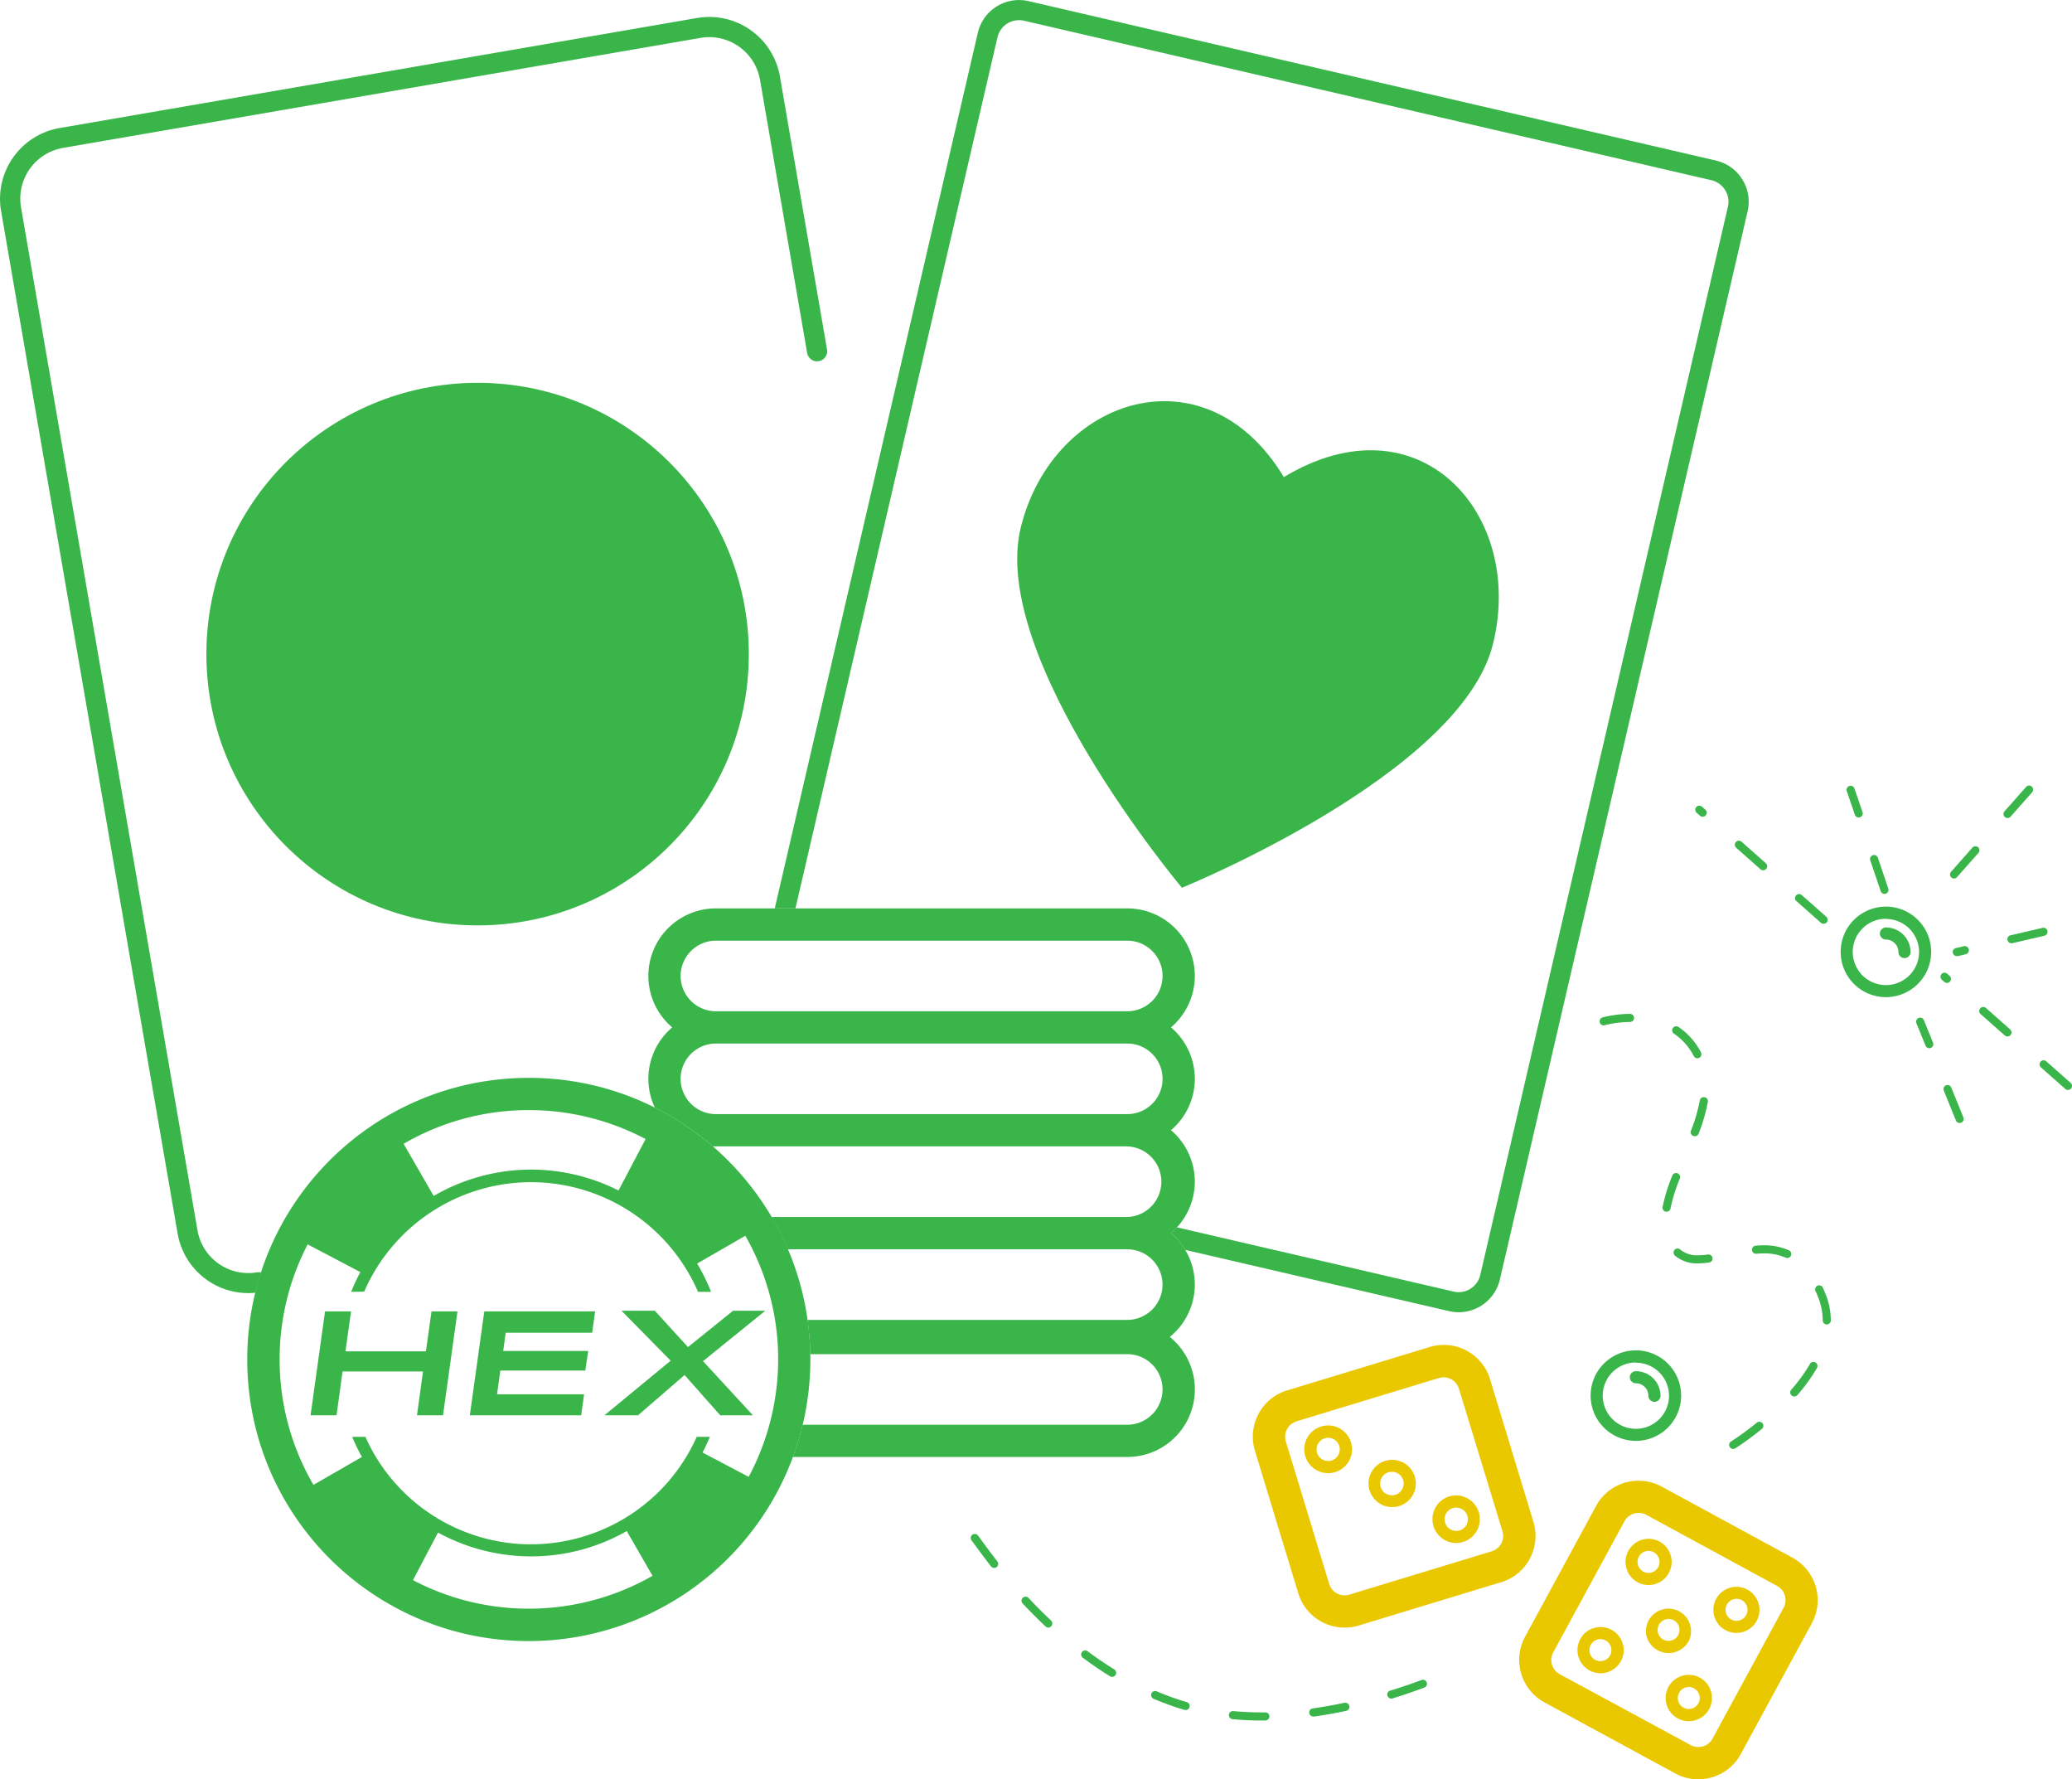
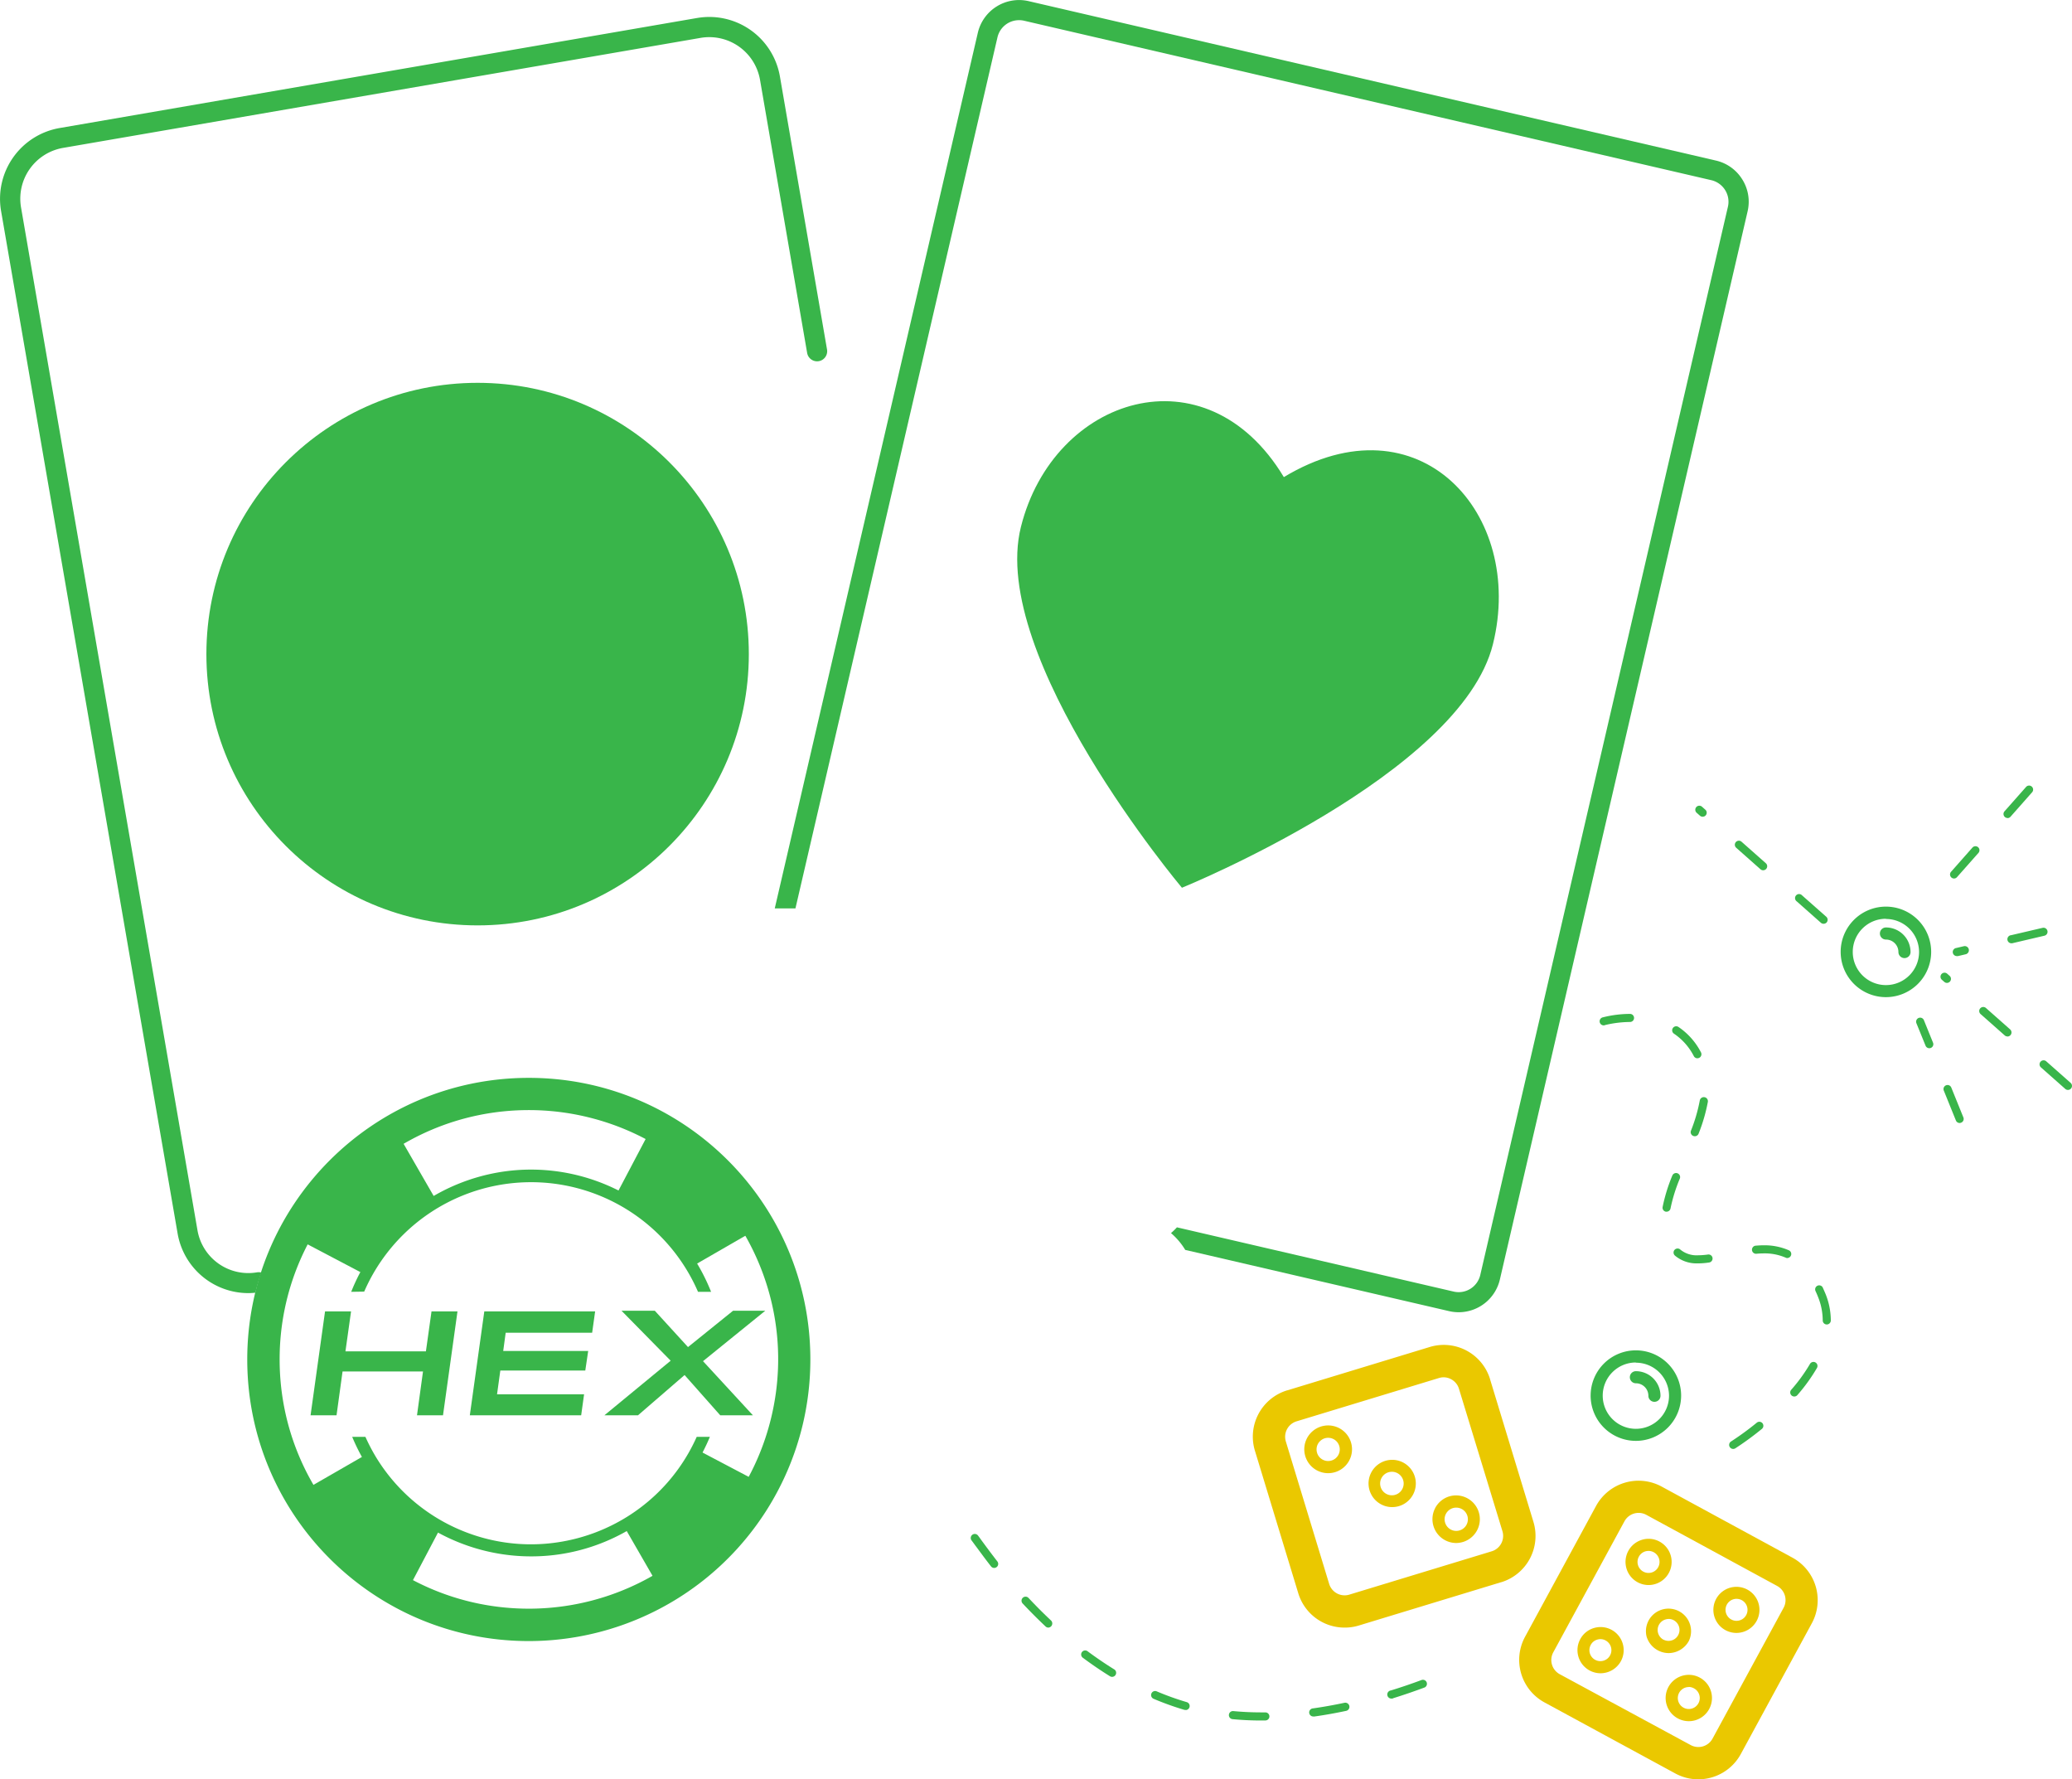
<svg xmlns="http://www.w3.org/2000/svg" id="Layer_1" data-name="Layer 1" width="2158.02" height="1852.77" viewBox="0 0 2158.02 1852.77">
  <defs>
    <style>.cls-1{fill:#eac800;}.cls-2{fill:#39b54a;}</style>
  </defs>
  <title>Card-Casino-Games</title>
  <g id="Layer_2" data-name="Layer 2">
    <g id="Layer_1-2" data-name="Layer 1-2">
      <path class="cls-1" d="M1768.81,1852.77a49.87,49.87,0,0,1-24-6.13h0l-136.18-73.93a50.41,50.41,0,0,1-20.27-68.34l0,0,73.92-136.18a50.42,50.42,0,0,1,68.34-20.25l136.18,74a50.4,50.4,0,0,1,20.25,68.34l-74,136.22A50.41,50.41,0,0,1,1768.81,1852.77Zm-7.93-35.66a16.8,16.8,0,0,0,22.76-6.72l74-136.22a16.81,16.81,0,0,0-6.76-22.77l-136.18-74a16.8,16.8,0,0,0-22.8,6.69c0,.08-.09.16-.13.24l-74,136.18a16.8,16.8,0,0,0,6.7,22.8h0Z" />
      <path class="cls-1" d="M1737.94,1721.34a24.17,24.17,0,0,1-23-17.22,23.5,23.5,0,1,1,44,4.62h0A24.23,24.23,0,0,1,1737.94,1721.34Zm0-35.54a11.12,11.12,0,0,0-3.28.51,11.44,11.44,0,0,0-2.25,21l.07,0a11.43,11.43,0,1,0,5.46-21.55Zm15.58,20Z" />
      <path class="cls-1" d="M1666.87,1742.34a24.07,24.07,0,0,1-21-35.54,23.76,23.76,0,0,1,14.32-11.59,24.07,24.07,0,0,1,28,34.53,24.22,24.22,0,0,1-21.3,12.6Zm0-35.54a10.75,10.75,0,0,0-3.28.51,11.12,11.12,0,0,0-6.8,5.5,11.42,11.42,0,0,0,13.31,16.42,11.23,11.23,0,0,0,6.81-5.5h0a11.4,11.4,0,0,0,.92-8.69,11.53,11.53,0,0,0-5.54-6.85,11.37,11.37,0,0,0-5.38-1.39Z" />
      <path class="cls-1" d="M1716.94,1650.48a24.07,24.07,0,0,1-6.76-47.13,23.71,23.71,0,0,1,18.27,1.89h0a24.08,24.08,0,0,1-11.34,45.24Zm0-35.54a12.74,12.74,0,0,0-3.24.46,11.23,11.23,0,0,0-6.8,5.55,11.46,11.46,0,1,0,15.55-4.59l0,0h0A11.31,11.31,0,0,0,1716.94,1614.94Z" />
      <path class="cls-1" d="M1808.63,1700.34a24,24,0,1,1,21-12.61A24,24,0,0,1,1808.63,1700.34Zm0-35.5a11.45,11.45,0,1,0,5.46,1.39,11.73,11.73,0,0,0-5.41-1.39Z" />
      <path class="cls-1" d="M1758.94,1792.24a24.13,24.13,0,1,1,6.85-1A24.15,24.15,0,0,1,1758.94,1792.24Zm0-35.54a11.43,11.43,0,1,0,5.42,1.39h0a11.56,11.56,0,0,0-5.42-1.51Z" />
      <path class="cls-1" d="M1400.44,1694.79a50.39,50.39,0,0,1-48.26-35.74l-45.12-148.28a50.4,50.4,0,0,1,33.44-63l.17,0,148.27-45.12a50.41,50.41,0,0,1,63,33.44,1.54,1.54,0,0,0,0,.17l45.11,148.27a50.41,50.41,0,0,1-33.44,63l-.16,0-148.28,45.11A49.43,49.43,0,0,1,1400.44,1694.79Zm103.16-260.63a16.34,16.34,0,0,0-4.91.75L1350.41,1480a16.81,16.81,0,0,0-11.18,21v0l45.11,148.27a16.81,16.81,0,0,0,21,11.19l0,0,148.28-45.11a16.79,16.79,0,0,0,11.18-21v0l-45.28-148.27a16.56,16.56,0,0,0-8.19-9.92,16.22,16.22,0,0,0-7.73-2Z" />
      <path class="cls-1" d="M1449.75,1569.33a24.62,24.62,0,1,1,7.18-1A25.67,25.67,0,0,1,1449.75,1569.33Zm0-36.8a13.2,13.2,0,0,0-3.53.5,12.25,12.25,0,1,0,3.53-.5Z" />
      <path class="cls-1" d="M1383.34,1534a24.86,24.86,0,1,1,7.23-1.09A25.28,25.28,0,0,1,1383.34,1534Zm0-36.84a12.69,12.69,0,0,0-3.52.5,12.43,12.43,0,0,0-7.19,5.88,12.2,12.2,0,0,0-.88,9.25,11.87,11.87,0,0,0,5.88,7.14,12.1,12.1,0,0,0,12-21c-.2-.12-.41-.23-.62-.33a11.74,11.74,0,0,0-5.62-1.43Z" />
      <path class="cls-1" d="M1516.66,1606.71a24.83,24.83,0,0,1-21.84-36.47l0-.07a24.74,24.74,0,0,1,14.62-12h0a24.78,24.78,0,0,1,14.24,47.47A25.55,25.55,0,0,1,1516.66,1606.71Zm0-36.84a12.33,12.33,0,0,0-3.52.51h0a12.23,12.23,0,0,0-7.14,5.88,12,12,0,0,0-.89,9.24,12.12,12.12,0,1,0,11.55-15.63Zm-5.33-5.5Z" />
      <path class="cls-2" d="M1703.79,1500.35a47.13,47.13,0,1,1,47.13-47.12A47.13,47.13,0,0,1,1703.79,1500.35Zm0-81.61a34.53,34.53,0,1,0,34.53,34.53v0a34.53,34.53,0,0,0-34.53-34.32Z" />
      <path class="cls-2" d="M1723.11,1459.69a6.3,6.3,0,0,1-6.3-6.3,13,13,0,0,0-13-13h0a6.3,6.3,0,1,1,0-12.6,25.66,25.66,0,0,1,25.62,25.62A6.3,6.3,0,0,1,1723.11,1459.69Z" />
      <path class="cls-2" d="M1964.22,1038.31a47.13,47.13,0,1,1,47.12-47.13A47.13,47.13,0,0,1,1964.22,1038.31Zm0-81.61a34.53,34.53,0,1,0,34.52,34.52v0a34.51,34.51,0,0,0-34.52-34.31Z" />
      <path class="cls-2" d="M1983.54,997.65a6.3,6.3,0,0,1-6.3-6.3,13,13,0,0,0-13-13h0a6.3,6.3,0,1,1,0-12.6,25.66,25.66,0,0,1,25.62,25.62A6.3,6.3,0,0,1,1983.54,997.65Z" />
      <path class="cls-2" d="M1814.64,186.85a43.84,43.84,0,0,0-27.47-19.66l-715.83-166a44.11,44.11,0,0,0-52.93,33h0L806.92,945.9h21.55l210.4-907A23.06,23.06,0,0,1,1061.34,21a22.59,22.59,0,0,1,5.25.58l715.83,166.05a23.18,23.18,0,0,1,14.33,10.29,22.91,22.91,0,0,1,2.89,17.43l-257.9,1112.22A23.11,23.11,0,0,1,1514,1344.9h0L1225.79,1278a70.59,70.59,0,0,1-6.18,6,71.34,71.34,0,0,1,14.83,17.51l274.83,63.76a44.61,44.61,0,0,0,10,1.14,44.07,44.07,0,0,0,42.89-34.15l258-1112.22A43.67,43.67,0,0,0,1814.64,186.85Z" />
      <path class="cls-2" d="M1554.93,670.73C1521.33,806.49,1231,924.4,1231,924.4s-201.62-239.89-167.72-375.65S1256,362.05,1337.14,496.8C1478.1,411.91,1588.62,535,1554.93,670.73Z" />
      <circle class="cls-2" cx="497.44" cy="681.11" r="282.48" />
      <path class="cls-2" d="M266,1346.07c1.76-7.22,3.86-14.24,6.13-21a10.77,10.77,0,0,0-4.45-.21,53.72,53.72,0,0,1-62-43.77L21.91,216a53.69,53.69,0,0,1,43.77-62L729.59,39.46a53.67,53.67,0,0,1,62,43.76l49.1,284.5a10.51,10.51,0,0,0,20.71-3.57L812.3,79.65a74.64,74.64,0,0,0-86.21-60.91H726L62,133.34a74.8,74.8,0,0,0-60.9,86.27L185,1284.5a74.77,74.77,0,0,0,73.43,62A73.19,73.19,0,0,0,266,1346.07Z" />
-       <path class="cls-2" d="M1244.44,1123.37a70.31,70.31,0,0,0-24.83-53.56,70.31,70.31,0,0,0-45.53-123.91H745.64a70.27,70.27,0,0,0-45.49,123.91,70.11,70.11,0,0,0-18.1,83.59,290.34,290.34,0,0,1,60.4,40.33H1174a36.79,36.79,0,0,1,0,73.54H803.48a293.55,293.55,0,0,1,17,33.61h353.55a36.75,36.75,0,0,1,0,73.5H841a295.77,295.77,0,0,1,2.94,35.67h330.11a36.75,36.75,0,0,1,0,73.5H836l-.25,1a291.14,291.14,0,0,1-10,32.56h348.3a70.32,70.32,0,0,0,44.31-125,70.15,70.15,0,0,0,1.22-108.11,70.23,70.23,0,0,0,0-107.16A70.16,70.16,0,0,0,1244.44,1123.37Zm-70.36,36.75H745.64a36.75,36.75,0,1,1,0-73.5h428.44a36.75,36.75,0,0,1,0,73.5Zm0-107.11H745.64a36.75,36.75,0,0,1,0-73.5h428.44a36.75,36.75,0,0,1,0,73.5Z" />
      <path class="cls-2" d="M1805.15,1508.76a4.21,4.21,0,0,1-2.23-7.78,296.71,296.71,0,0,0,26.8-19.57,4.19,4.19,0,0,1,5.91.58h0a4.2,4.2,0,0,1-.61,5.91h0a310.9,310.9,0,0,1-27.64,20.21A4.24,4.24,0,0,1,1805.15,1508.76Zm63.63-54.61a4.22,4.22,0,0,1-3.19-7,174.48,174.48,0,0,0,19.37-26.63,4.2,4.2,0,1,1,7.44,3.89l-.18.31a183.37,183.37,0,0,1-20.12,27.85A4.21,4.21,0,0,1,1868.78,1454.15Zm33.82-75a4.2,4.2,0,0,1-4.2-4.2,65.75,65.75,0,0,0-4.75-24.15c-.88-2.27-1.81-4.41-2.77-6.47a4.2,4.2,0,0,1,7.36-4,4.74,4.74,0,0,1,.24.51c1,2.19,2,4.5,3,6.89a74,74,0,0,1,5.34,27.22,4.2,4.2,0,0,1-4.2,4.2Zm-133.91-63.63a35,35,0,0,1-24.11-8,4.2,4.2,0,0,1,5.31-6.52l.19.17a26.76,26.76,0,0,0,18.61,5.93,76.23,76.23,0,0,0,10-.76,4.2,4.2,0,1,1,1.16,8.31h0A79.84,79.84,0,0,1,1768.69,1315.54Zm93-5.51a4.3,4.3,0,0,1-1.73-.37,55.08,55.08,0,0,0-23-4.5h0q-3.71,0-7.81.38a4.22,4.22,0,0,1-.76-8.4c3-.25,5.84-.42,8.4-.42h0a63.17,63.17,0,0,1,26.42,5.25,4.2,4.2,0,0,1-1.72,8Zm-126-48.3H1735a4.2,4.2,0,0,1-3.36-4.87,174.69,174.69,0,0,1,10.16-32.85,4.21,4.21,0,0,1,7.82,3.11,168.22,168.22,0,0,0-9.75,31.25,4.19,4.19,0,0,1-3.95,3.36Zm29.41-78.59a3.69,3.69,0,0,1-1.51-.29,4.21,4.21,0,0,1-2.44-5.42h0a169,169,0,0,0,9.2-31.46,4.26,4.26,0,1,1,8.4,1.47,176.67,176.67,0,0,1-9.62,33,4.2,4.2,0,0,1-3.91,2.73Zm2.73-81.15a4.21,4.21,0,0,1-3.7-2.27,62.71,62.71,0,0,0-20.66-23.35,4.2,4.2,0,0,1,4.66-7,71.24,71.24,0,0,1,23.44,26.42,4.21,4.21,0,0,1-1.74,5.69,4.32,4.32,0,0,1-2,.49Zm-97.12-34.28a4.24,4.24,0,0,1-1.13-8.4,117,117,0,0,1,28.31-3.53h0a4.21,4.21,0,0,1,0,8.41,115,115,0,0,0-26.13,3.19A3.48,3.48,0,0,1,1670.73,1067.71Z" />
      <path class="cls-2" d="M1313.7,1791.53c-10.21,0-20.25-.47-29.86-1.39a4.22,4.22,0,1,1,.79-8.4c9.37.88,19.16,1.34,29.07,1.34h4.2a4.2,4.2,0,0,1,0,8.4h-4.2Zm54.35-4.2a4.21,4.21,0,0,1-.58-8.41c10.71-1.51,21.71-3.48,32.8-5.83a4.29,4.29,0,0,1,1.77,8.4c-11.26,2.39-22.52,4.41-33.4,5.92Zm-133.19-6.85a6.22,6.22,0,0,1-1.22,0,301.27,301.27,0,0,1-32.05-11.51,4.2,4.2,0,0,1,3-7.86l.3.13a286.93,286.93,0,0,0,31.17,11.17,4.21,4.21,0,0,1-1.31,8.24Zm215.06-11.85a4.25,4.25,0,1,1-1.26-8.4c10.63-3.27,21.25-6.89,31.63-10.75a4.2,4.2,0,1,1,3.39,7.69,4,4,0,0,1-.45.16c-10.54,3.91-21.3,7.61-32,10.93a4.37,4.37,0,0,1-1.39.54Zm-291.63-22.55a4.27,4.27,0,0,1-2.23-.63c-9.37-5.8-18.82-12.23-28.06-19.11a4.2,4.2,0,0,1,4.48-7.11,3.21,3.21,0,0,1,.52.39c9.07,6.72,18.31,13,27.51,18.69a4.19,4.19,0,0,1,1.35,5.78h0A4.22,4.22,0,0,1,1158.29,1746.08Zm-66.41-51.29a4.23,4.23,0,0,1-2.86-1.13c-8.06-7.61-16.13-15.67-23.94-24a4.2,4.2,0,0,1,6.13-5.75c7.69,8.19,15.59,16.13,23.57,23.6a4.32,4.32,0,0,1-2.78,7.27Zm-56.41-62.12a4.22,4.22,0,0,1-3.32-1.64c-7.18-9.16-12.6-16.8-16.47-21.89-1.55-2.14-2.81-3.86-3.78-5.12a4.21,4.21,0,0,1,6.72-5.08c1,1.3,2.27,3.06,3.83,5.25,3.69,5,9.24,12.6,16.29,21.67a4.21,4.21,0,0,1-3.27,6.81Z" />
      <path class="cls-2" d="M1899.36,961.91a4.26,4.26,0,0,1-2.81-1l-25.2-22.31a4.2,4.2,0,1,1,4.93-6.8,3.93,3.93,0,0,1,.61.54l25.2,22.26a4.21,4.21,0,0,1,.38,5.93A4.26,4.26,0,0,1,1899.36,961.91Zm-63-55.7a4.25,4.25,0,0,1-2.78-1.05l-25.2-22.31a4.2,4.2,0,0,1,5.27-6.54l.28.24,25.2,22.31a4.19,4.19,0,0,1,.38,5.92,4.25,4.25,0,0,1-3,1.43Zm-63-55.74a4.21,4.21,0,0,1-2.77-1.05l-3.4-3a4.21,4.21,0,1,1,5.58-6.3l3.36,3a4.17,4.17,0,0,1-2.52,7.31Z" />
      <path class="cls-2" d="M2153.78,1134.92a4.15,4.15,0,0,1-2.77-1.05l-25.2-22.3a4.2,4.2,0,0,1,5.25-6.56,3.18,3.18,0,0,1,.33.3l25.2,22.26a4.2,4.2,0,0,1-2.81,7.35Zm-63-55.7a4.17,4.17,0,0,1-2.77-1l-25.2-22.3a4.21,4.21,0,1,1,5.59-6.3l25.2,22.3a4.24,4.24,0,0,1-2.82,7.39Zm-63-55.74a4.15,4.15,0,0,1-2.77-1.05l-2.61-2.31a4.2,4.2,0,0,1,5.55-6.3l2.6,2.31a4.2,4.2,0,0,1-2.77,7.35Z" />
      <path class="cls-2" d="M2035.2,914.78a4.21,4.21,0,0,1-3.15-7l22.26-25.2a4.21,4.21,0,0,1,5.93-.37l0,0a4.21,4.21,0,0,1,.34,5.92l-22.31,25.2A4.22,4.22,0,0,1,2035.2,914.78Zm55.7-63a4.2,4.2,0,0,1-3.15-7l22.3-25.2a4.2,4.2,0,0,1,6.56,5.25,3.18,3.18,0,0,1-.3.33l-22.26,25.21a4.22,4.22,0,0,1-3.28,1.51Z" />
-       <path class="cls-2" d="M1962.79,930.82a4.19,4.19,0,0,1-4-2.85L1948,896.13a4.2,4.2,0,0,1,7.76-3.23q.1.27.18.54l10.75,31.84a4.25,4.25,0,0,1-3.86,5.54Zm-26.93-79.59a4.22,4.22,0,0,1-4-2.86l-8.4-24.57a4.21,4.21,0,0,1,8-2.69l8.4,24.57a4.2,4.2,0,0,1-2.6,5.34A4.12,4.12,0,0,1,1935.86,851.23Z" />
      <path class="cls-2" d="M2041,1169.36a4.21,4.21,0,0,1-3.91-2.64l-12.6-31.13a4.21,4.21,0,1,1,7.81-3.15l12.6,31.13a4.19,4.19,0,0,1-2.34,5.45h0A4.14,4.14,0,0,1,2041,1169.36Zm-31.59-77.87a4.2,4.2,0,0,1-3.91-2.61l-9.53-23.43a4.21,4.21,0,1,1,7.81-3.15h0l9.5,23.43a4.18,4.18,0,0,1-3.87,5.76Z" />
      <path class="cls-2" d="M2038.31,995.55a4.23,4.23,0,0,1-.92-8.4l8.19-1.93a4.31,4.31,0,0,1,1.89,8.4l-8.19,1.93Zm57.3-13.36a4.23,4.23,0,1,1-.93-8.4l32.72-7.64a4.2,4.2,0,0,1,1.89,8.19h0L2096.57,982a3.24,3.24,0,0,1-1,.21Z" />
      <path class="cls-2" d="M551.37,1708.82c-161.95.35-293.51-130.66-293.85-292.6s130.65-293.51,292.6-293.86S843.63,1253,844,1415a293.27,293.27,0,0,1-8.23,69.63h0A293.44,293.44,0,0,1,551.37,1708.82Zm-.5-552.9c-143.37,0-259.61,116.18-259.63,259.54s116.18,259.61,259.54,259.63A259.59,259.59,0,0,0,803.1,1476.66h0c33.8-139.3-51.72-279.62-191-313.42A259.73,259.73,0,0,0,550.87,1155.92Z" />
      <path class="cls-2" d="M720.48,1318.94l69.39-40a276.22,276.22,0,0,0-110.43-106.19l-37.34,70.86A196.05,196.05,0,0,1,720.48,1318.94Z" />
      <path class="cls-2" d="M648.57,1587l40,69.39A276,276,0,0,0,795,1545.84l-70.9-37.34A196,196,0,0,1,648.57,1587Z" />
      <path class="cls-2" d="M452.62,1247l-40-69.39A275.65,275.65,0,0,0,306,1288.15l71,37.34A195.51,195.51,0,0,1,452.62,1247Z" />
      <path class="cls-2" d="M380.5,1515.06,311.15,1555a275.71,275.71,0,0,0,110.51,106.4L459,1590.5A195.91,195.91,0,0,1,380.5,1515.06Z" />
      <path class="cls-2" d="M379.32,1344.94a189.51,189.51,0,0,1,347.67.21H740.6c-41.11-103.49-158.32-154.06-261.81-113a201.59,201.59,0,0,0-113,113Z" />
      <path class="cls-2" d="M725.65,1496.15c-42.6,95.31-154.39,138-249.7,95.45a188.94,188.94,0,0,1-84.19-74.07,193.86,193.86,0,0,1-11.18-21.38H366.81A205.9,205.9,0,0,0,381,1524.09c58,95,182.13,125,277.16,67a201.6,201.6,0,0,0,81.18-94.91Z" />
      <polygon class="cls-2" points="434.31 1473.72 440.56 1428.11 356.77 1428.11 350.51 1473.72 323.46 1473.72 338.54 1365.52 365.63 1365.52 359.79 1407.15 443.59 1407.15 449.43 1365.52 476.48 1365.52 461.4 1473.72 434.31 1473.72" />
      <polygon class="cls-2" points="489.33 1473.72 504.41 1365.52 619.84 1365.52 616.73 1387.78 526.67 1387.78 524.11 1406.73 612.61 1406.73 609.59 1427.1 521.09 1427.1 517.68 1451.88 608.33 1451.88 605.3 1473.72 489.33 1473.72" />
      <polygon class="cls-2" points="750.13 1473.72 713 1431.8 664.49 1473.72 629.5 1473.72 698.51 1416.89 647.31 1364.85 682 1364.85 716.57 1402.69 763.49 1364.85 797.05 1364.85 732.2 1417.36 784.16 1473.72 750.13 1473.72" />
    </g>
  </g>
</svg>